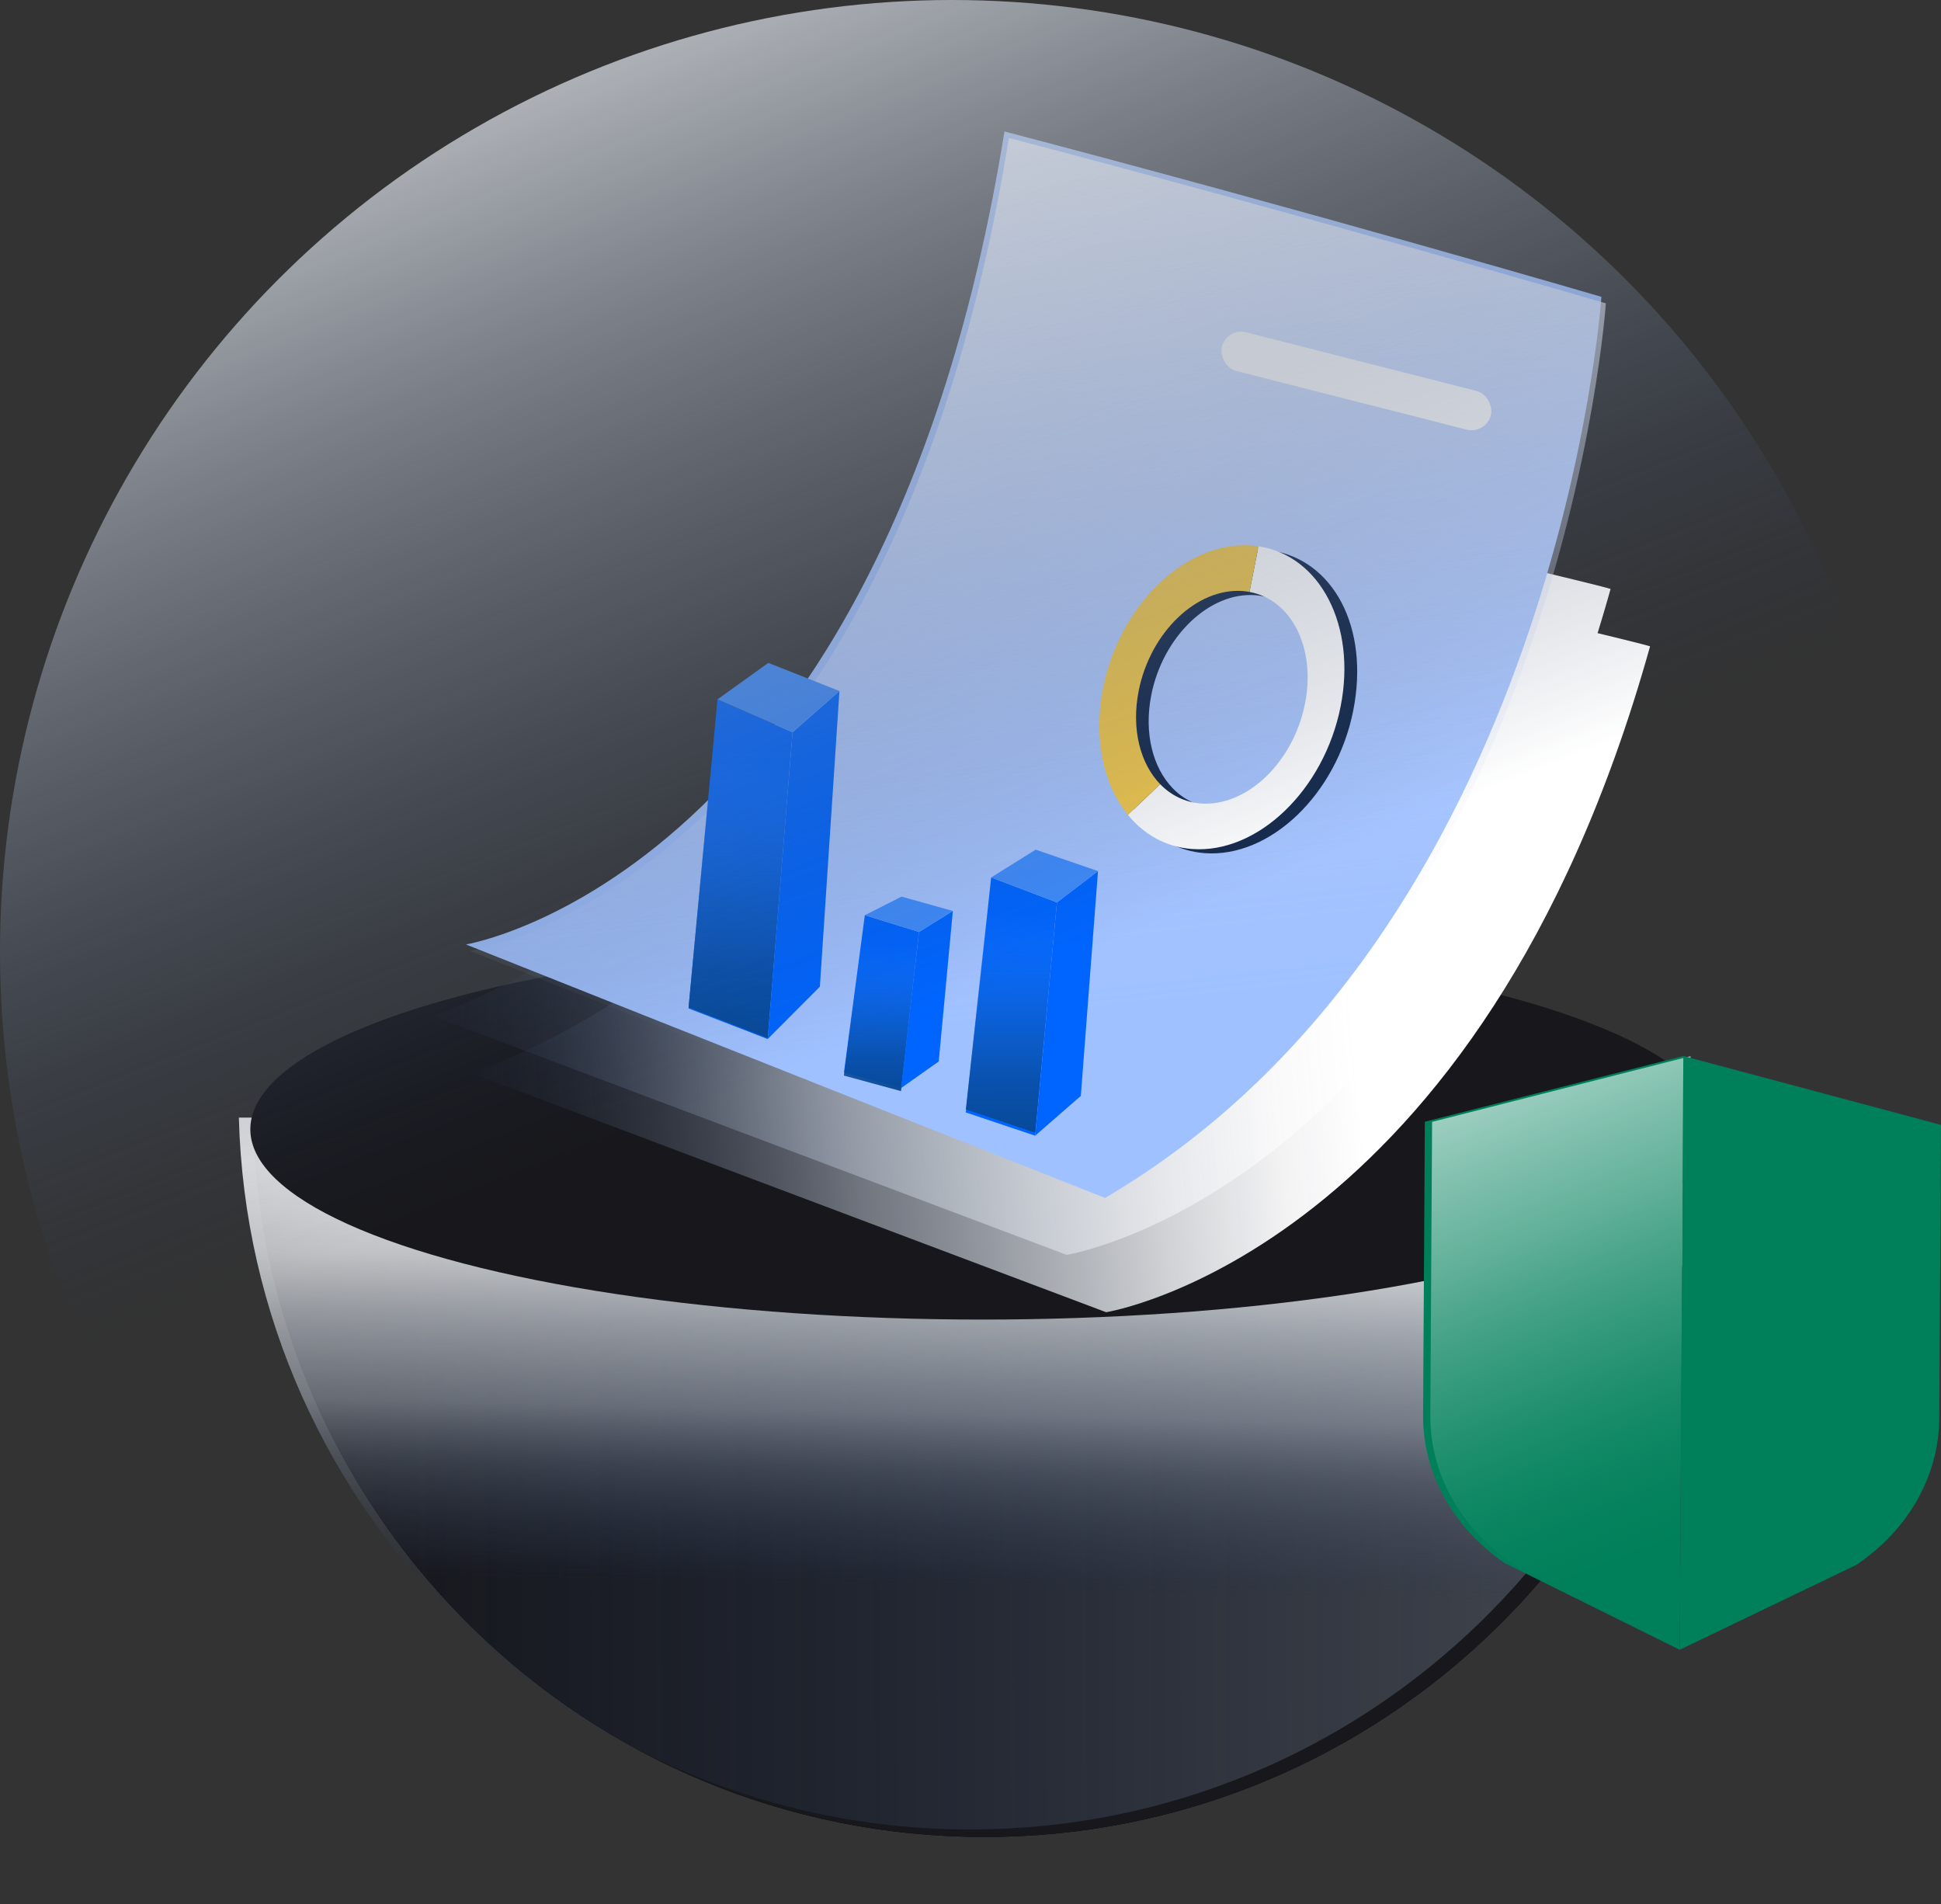
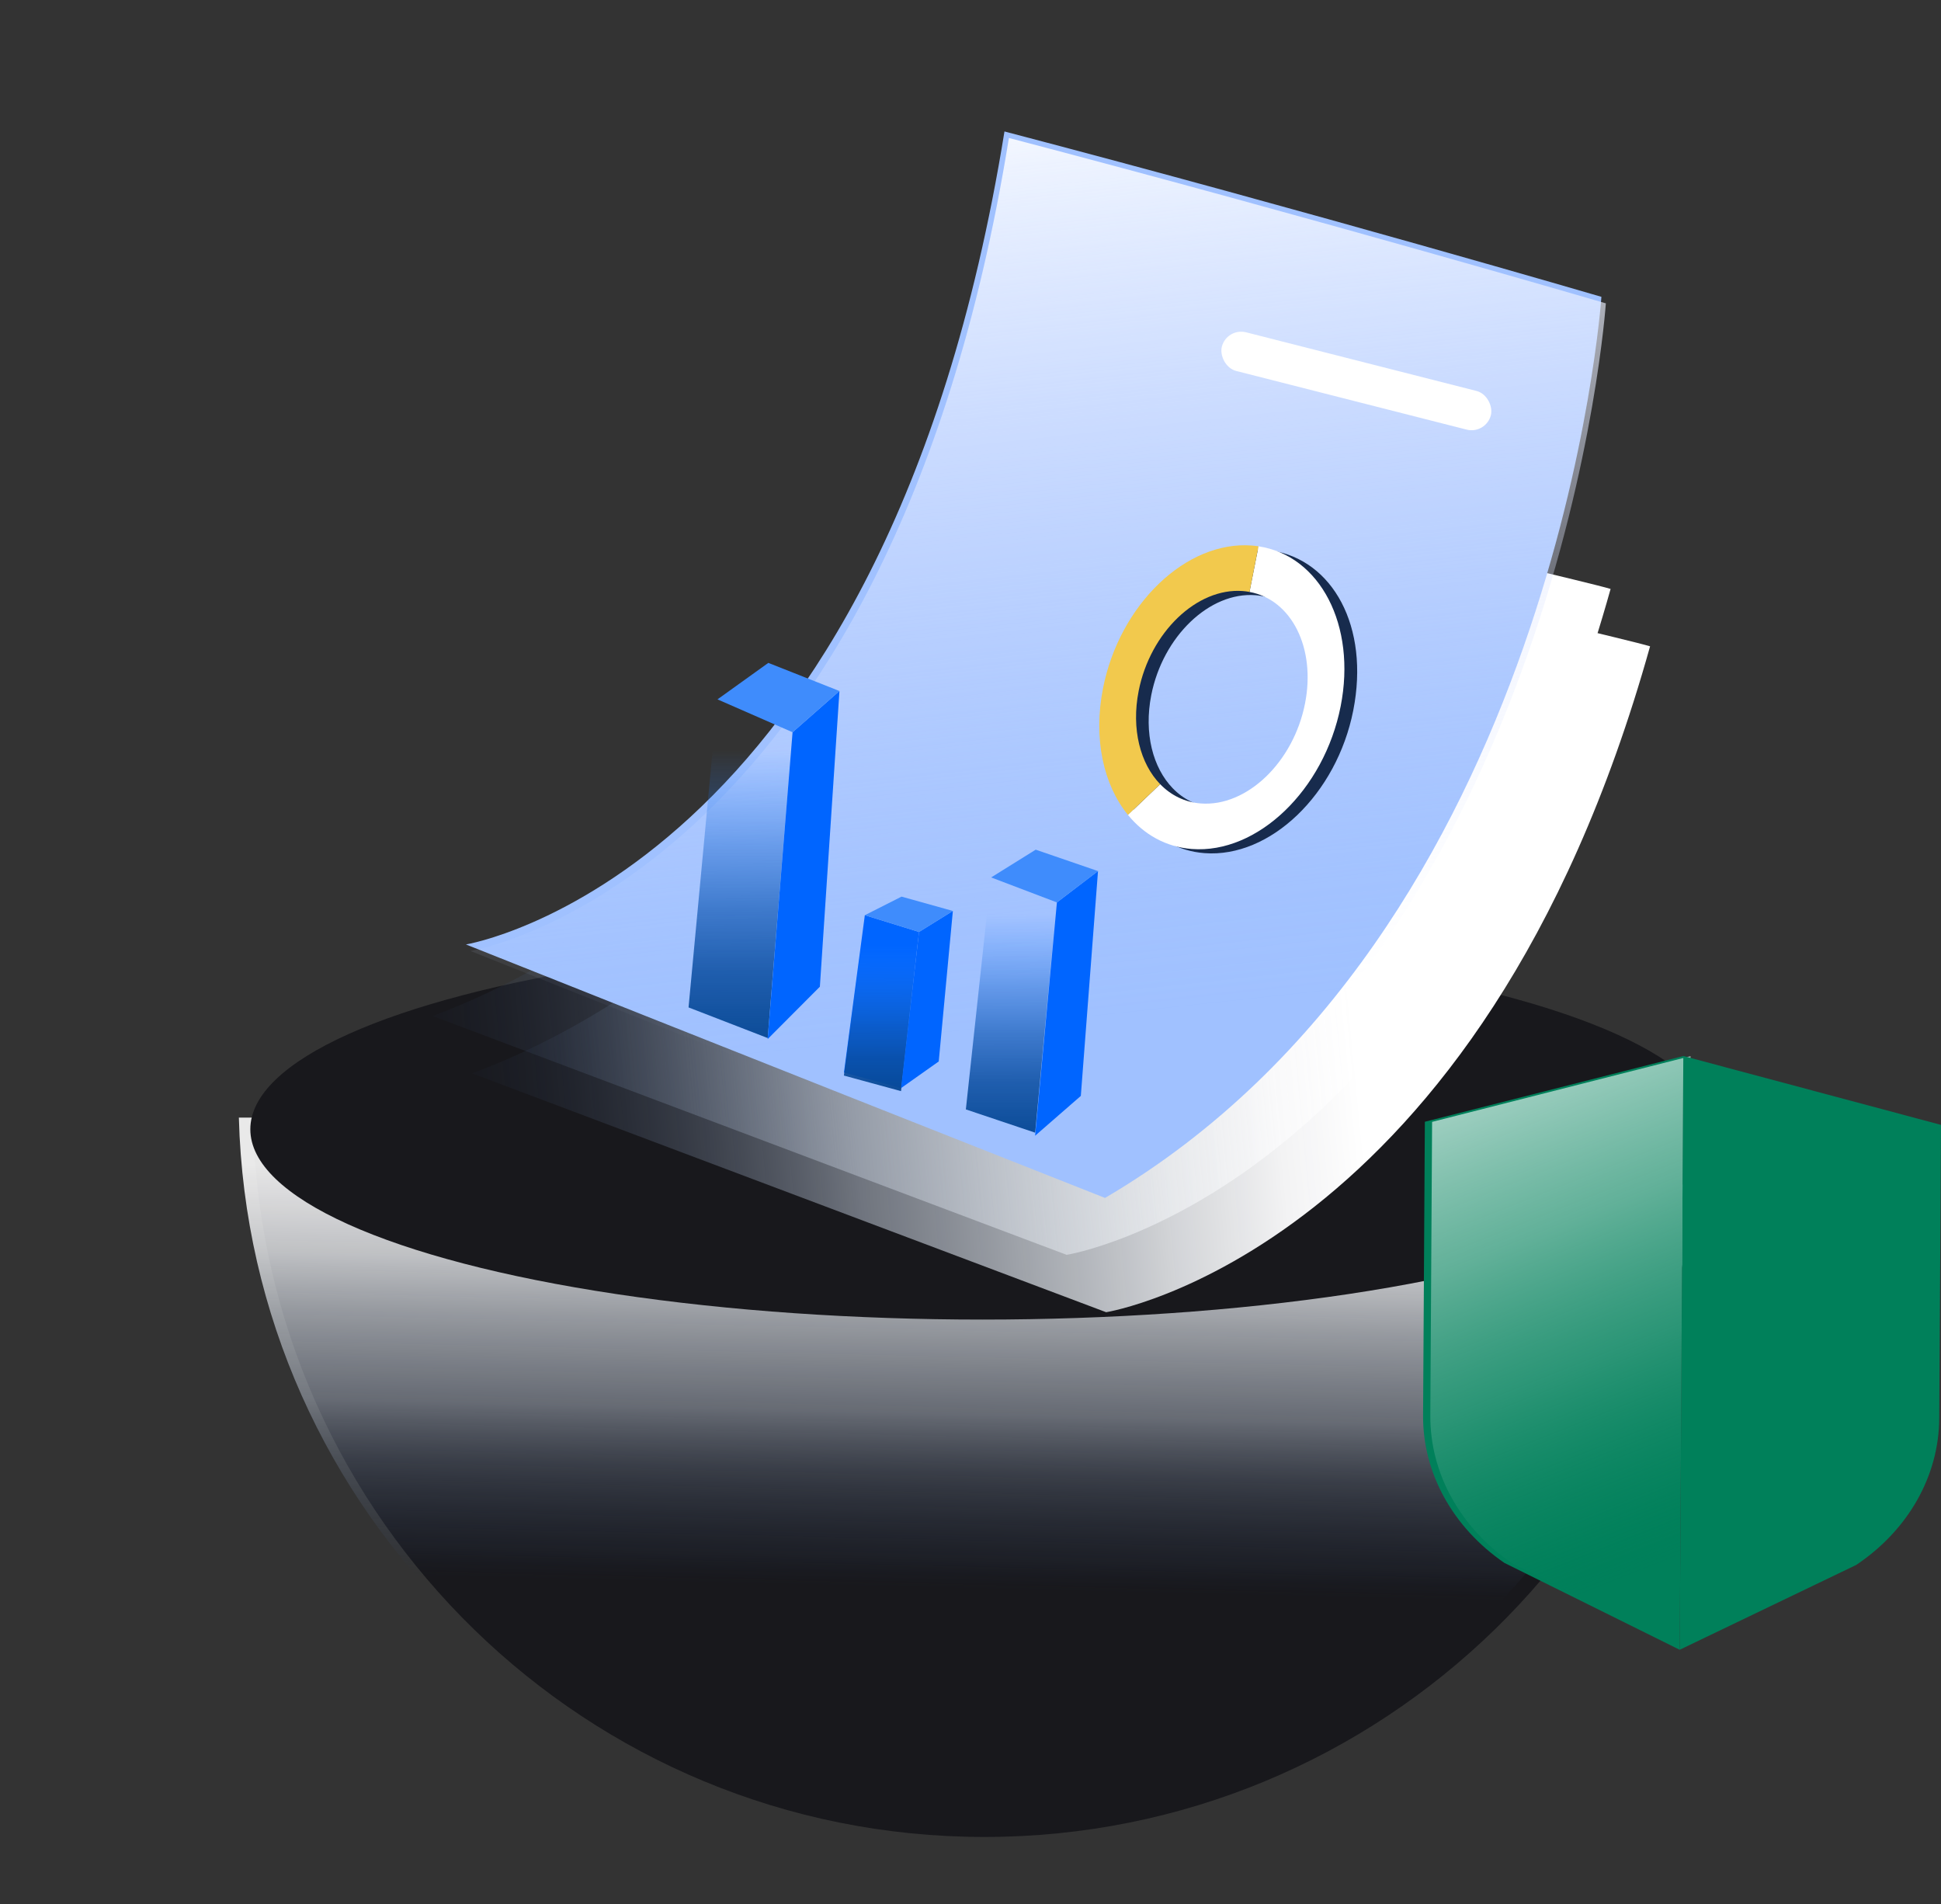
<svg xmlns="http://www.w3.org/2000/svg" xmlns:xlink="http://www.w3.org/1999/xlink" viewBox="0 0 712.81 699.2">
  <rect x="0" y="0" width="712.81" height="699.2" fill="#333333" stroke="none" />
  <defs>
    <style>
      .cls-1 {
        fill: url(#linear-gradient);
      }

      .cls-1, .cls-2, .cls-3, .cls-4, .cls-5, .cls-6, .cls-7, .cls-8, .cls-9, .cls-10, .cls-11, .cls-12, .cls-13, .cls-14, .cls-15, .cls-16, .cls-17, .cls-18, .cls-19 {
        stroke-width: 0px;
      }

      .cls-2 {
        fill: url(#linear-gradient-10);
      }

      .cls-3 {
        fill: url(#linear-gradient-2);
        opacity: .89;
      }

      .cls-3, .cls-18, .cls-19 {
        mix-blend-mode: overlay;
      }

      .cls-4 {
        fill: url(#linear-gradient-8);
      }

      .cls-5 {
        fill: url(#linear-gradient-9);
      }

      .cls-6 {
        fill: url(#linear-gradient-7);
      }

      .cls-7 {
        fill: url(#linear-gradient-5);
      }

      .cls-8 {
        fill: url(#linear-gradient-6);
      }

      .cls-20 {
        isolation: isolate;
      }

      .cls-10 {
        fill: #18181c;
      }

      .cls-11 {
        fill: #3f8cfc;
      }

      .cls-12 {
        fill: #172b4d;
      }

      .cls-13 {
        fill: #a0c1ff;
      }

      .cls-14 {
        fill: #f2c94d;
      }

      .cls-15 {
        fill: #fff;
      }

      .cls-16 {
        fill: #0065ff;
      }

      .cls-17 {
        fill: #00805a;
      }

      .cls-18 {
        fill: url(#linear-gradient-3);
      }

      .cls-19 {
        fill: url(#linear-gradient-4);
      }
    </style>
    <linearGradient id="linear-gradient" x1="1204.75" y1="539.65" x2="-35.43" y2="541.43" gradientUnits="userSpaceOnUse">
      <stop offset=".2" stop-color="#666" />
      <stop offset=".32" stop-color="#616264" stop-opacity=".95" />
      <stop offset=".46" stop-color="#565a61" stop-opacity=".8" />
      <stop offset=".61" stop-color="#434b5a" stop-opacity=".56" />
      <stop offset=".78" stop-color="#283752" stop-opacity=".22" />
      <stop offset=".87" stop-color="#172b4d" stop-opacity="0" />
    </linearGradient>
    <linearGradient id="linear-gradient-2" x1="367.04" y1="-47.61" x2="341.84" y2="1022.06" gradientUnits="userSpaceOnUse">
      <stop offset=".45" stop-color="#fff" />
      <stop offset=".46" stop-color="#f9f9fa" stop-opacity=".97" />
      <stop offset=".48" stop-color="#e8eaed" stop-opacity=".9" />
      <stop offset=".5" stop-color="#ccd1d8" stop-opacity=".78" />
      <stop offset=".53" stop-color="#a6aebb" stop-opacity=".62" />
      <stop offset=".55" stop-color="#758195" stop-opacity=".41" />
      <stop offset=".58" stop-color="#3a4b68" stop-opacity=".15" />
      <stop offset=".59" stop-color="#172b4d" stop-opacity="0" />
    </linearGradient>
    <linearGradient id="linear-gradient-3" x1="847.3" y1="266.08" x2="-180.67" y2="365.9" gradientUnits="userSpaceOnUse">
      <stop offset=".36" stop-color="#fff" />
      <stop offset=".39" stop-color="#f9f9fa" stop-opacity=".97" />
      <stop offset=".43" stop-color="#e8eaed" stop-opacity=".9" />
      <stop offset=".48" stop-color="#ccd1d8" stop-opacity=".78" />
      <stop offset=".54" stop-color="#a6aebb" stop-opacity=".62" />
      <stop offset=".59" stop-color="#758195" stop-opacity=".41" />
      <stop offset=".65" stop-color="#3a4b68" stop-opacity=".15" />
      <stop offset=".69" stop-color="#172b4d" stop-opacity="0" />
    </linearGradient>
    <linearGradient id="linear-gradient-4" x1="861.8" y1="287.14" x2="-166.18" y2="386.96" xlink:href="#linear-gradient-3" />
    <linearGradient id="linear-gradient-5" x1="324.07" y1="-292.27" x2="434.65" y2="718.6" gradientUnits="userSpaceOnUse">
      <stop offset=".32" stop-color="#fff" />
      <stop offset=".35" stop-color="#f8faff" stop-opacity=".88" />
      <stop offset=".47" stop-color="#e5ebff" stop-opacity=".51" />
      <stop offset=".56" stop-color="#d7e1ff" stop-opacity=".23" />
      <stop offset=".62" stop-color="#cedaff" stop-opacity=".06" />
      <stop offset=".66" stop-color="#cbd8ff" stop-opacity="0" />
    </linearGradient>
    <linearGradient id="linear-gradient-6" x1="371.3" y1="309.38" x2="371.71" y2="496.02" gradientUnits="userSpaceOnUse">
      <stop offset=".14" stop-color="#2680ff" stop-opacity="0" />
      <stop offset=".19" stop-color="#2177ee" stop-opacity=".16" />
      <stop offset=".29" stop-color="#1765cd" stop-opacity=".46" />
      <stop offset=".38" stop-color="#1058b4" stop-opacity=".69" />
      <stop offset=".47" stop-color="#0b4ea1" stop-opacity=".86" />
      <stop offset=".56" stop-color="#084996" stop-opacity=".96" />
      <stop offset=".62" stop-color="#074793" />
    </linearGradient>
    <linearGradient id="linear-gradient-7" x1="271.79" y1="241.05" x2="272.33" y2="486.52" xlink:href="#linear-gradient-6" />
    <linearGradient id="linear-gradient-8" x1="323.61" y1="329.34" x2="323.88" y2="454.28" xlink:href="#linear-gradient-6" />
    <linearGradient id="linear-gradient-9" x1="-171.07" y1="-957.78" x2="862.85" y2="1638.35" gradientUnits="userSpaceOnUse">
      <stop offset=".31" stop-color="#fff" />
      <stop offset=".33" stop-color="#f9f9fa" stop-opacity=".97" />
      <stop offset=".35" stop-color="#e8eaed" stop-opacity=".9" />
      <stop offset=".38" stop-color="#ccd1d8" stop-opacity=".78" />
      <stop offset=".41" stop-color="#a6aebb" stop-opacity=".62" />
      <stop offset=".45" stop-color="#758195" stop-opacity=".41" />
      <stop offset=".49" stop-color="#3a4b68" stop-opacity=".15" />
      <stop offset=".51" stop-color="#172b4d" stop-opacity="0" />
    </linearGradient>
    <linearGradient id="linear-gradient-10" x1="430.02" y1="100.6" x2="747.49" y2="897.76" gradientUnits="userSpaceOnUse">
      <stop offset=".26" stop-color="#fff" />
      <stop offset=".29" stop-color="#f8fbfa" stop-opacity=".97" />
      <stop offset=".33" stop-color="#e6f2ee" stop-opacity=".9" />
      <stop offset=".38" stop-color="#c7e3db" stop-opacity=".78" />
      <stop offset=".44" stop-color="#9dcebf" stop-opacity=".62" />
      <stop offset=".5" stop-color="#67b39d" stop-opacity=".41" />
      <stop offset=".56" stop-color="#269373" stop-opacity=".15" />
      <stop offset=".59" stop-color="#00805a" stop-opacity="0" />
    </linearGradient>
  </defs>
  <g class="cls-20">
    <g id="Layer_2" data-name="Layer 2">
      <g id="Layer_1-2" data-name="Layer 1">
        <g>
          <g>
-             <path class="cls-9" d="m361.52,674.51c145.94,0,264.69-116.38,268.53-261.39H92.99c3.84,145.01,122.59,261.39,268.53,261.39Z" />
            <path class="cls-10" d="m361.52,674.51c145.94,0,264.69-116.38,268.53-261.39H92.99c3.84,145.01,122.59,261.39,268.53,261.39Z" />
          </g>
          <g>
-             <path class="cls-1" d="m356.25,671.76c145.94,0,264.69-116.38,268.53-261.39H87.72c3.84,145.01,122.59,261.39,268.53,261.39Z" />
            <path class="cls-3" d="m356.25,671.76c145.94,0,264.69-116.38,268.53-261.39H87.72c3.84,145.01,122.59,261.39,268.53,261.39Z" />
          </g>
          <ellipse class="cls-10" cx="360.77" cy="414.65" rx="268.84" ry="69.88" />
          <g>
            <path class="cls-18" d="m158.87,373.06l232.85,87.7s137.51-21.91,199.75-244.51c-13.54-4.13-228.58-53.59-228.58-53.59,0,0-65.01,158.36-204.01,210.4Z" />
            <path class="cls-19" d="m173.37,394.13l232.85,87.7s137.51-21.91,199.75-244.51c-13.54-4.13-228.58-53.59-228.58-53.59,0,0-65.01,158.36-204.01,210.4Z" />
            <path class="cls-13" d="m588.1,108.99s-15.74,233.13-182.29,330.88c-139.09-54.94-234.7-93.08-234.7-93.08,0,0,153.61-25.04,197.77-298.52,113.27,29.69,219.22,60.72,219.22,60.72Z" />
            <path class="cls-7" d="m589.73,111.38s-15.74,233.13-182.29,330.88c-139.09-54.94-234.7-93.08-234.7-93.08,0,0,153.61-25.04,197.77-298.52,113.27,29.69,219.22,60.72,219.22,60.72Z" />
-             <polygon class="cls-16" points="354.68 408.47 380.14 417.02 388.14 331.36 363.99 322.18 354.68 408.47" />
            <polygon class="cls-8" points="354.7 407.36 380.16 415.91 388.16 330.24 364.01 321.07 354.7 407.36" />
            <polygon class="cls-16" points="388.14 331.36 403.23 319.85 396.92 402.4 380.14 417.02 388.14 331.36" />
            <polygon class="cls-11" points="363.99 322.18 388.14 331.36 403.23 319.85 380.35 311.99 363.99 322.18" />
-             <polygon class="cls-16" points="252.86 370.29 281.92 381.53 291.06 268.87 263.49 256.8 252.86 370.29" />
            <path class="cls-12" d="m466.8,202.11c-.81-.12-1.63-.22-2.46-.28-24.1-1.83-48.57,21.63-54.64,52.4-3.67,18.58.21,35.56,9.16,46.52,5.87,7.19,13.92,11.78,23.47,12.51,24.1,1.83,48.57-21.63,54.64-52.4s-7.55-55.36-30.18-58.74Zm-21.17,94.43c-5.91-.45-11-3.02-14.94-7.08-7.31-7.54-10.66-20.24-7.9-34.23,4.25-21.54,21.38-37.96,38.25-36.68.84.06,1.65.18,2.45.33,15.39,2.8,24.44,20.52,20.39,40.99-4.25,21.54-21.38,37.96-38.25,36.68Z" />
            <polygon class="cls-6" points="252.86 369.91 281.93 381.16 291.07 268.49 263.49 256.43 252.86 369.91" />
            <polygon class="cls-16" points="291.06 268.87 308.28 253.73 301.09 362.3 281.92 381.53 291.06 268.87" />
            <polygon class="cls-11" points="263.49 256.8 291.06 268.87 308.28 253.73 282.16 243.4 263.49 256.8" />
            <polygon class="cls-16" points="309.93 393.81 330.91 399.53 337.5 342.2 317.6 336.05 309.93 393.81" />
            <polygon class="cls-4" points="309.91 394.93 330.89 400.65 337.48 343.31 317.58 337.17 309.91 394.93" />
            <polygon class="cls-16" points="337.5 342.2 349.93 334.49 344.74 389.75 330.91 399.53 337.5 342.2" />
            <polygon class="cls-11" points="317.6 336.05 337.5 342.2 349.93 334.49 331.08 329.23 317.6 336.05" />
            <rect class="cls-15" x="447.12" y="132.58" width="101.95" height="14.65" rx="7.32" ry="7.32" transform="translate(49.91 -118.56) rotate(14.28)" />
            <path class="cls-15" d="m462.17,200.59l-3.31,16.76c15.39,2.8,24.44,20.52,20.39,40.99-4.25,21.54-21.38,37.96-38.25,36.68-5.91-.45-11-3.02-14.94-7.08l-11.83,11.29c5.87,7.19,13.92,11.78,23.47,12.51,24.1,1.83,48.57-21.63,54.64-52.4,5.87-29.71-7.55-55.36-30.18-58.74Z" />
            <path class="cls-14" d="m418.16,253.7c4.25-21.54,21.38-37.96,38.25-36.68.84.06,1.65.18,2.45.33l3.31-16.76c-.81-.12-1.63-.22-2.46-.28-24.1-1.83-48.57,21.63-54.64,52.4-3.67,18.58.21,35.56,9.16,46.52l11.83-11.29c-7.31-7.54-10.66-20.24-7.9-34.23Z" />
          </g>
-           <circle class="cls-5" cx="349.6" cy="349.6" r="349.6" />
          <path class="cls-17" d="m618.19,387.76l-94.93,24.14-.65,107.85c-.13,21.09,10.89,41.07,29.83,54.11l64.42,31.92,1.32-218.01h0Z" />
          <path class="cls-2" d="m620.85,387.8l-94.93,24.14-.65,107.85c-.13,21.09,10.89,41.07,29.83,54.11l64.42,31.92,1.32-218.01h0Z" />
          <path class="cls-17" d="m616.86,605.77l64.81-31.14c19.1-12.81,30.36-32.65,30.49-53.74l.65-107.85-94.63-25.29-1.32,218.01h0Z" />
        </g>
      </g>
    </g>
  </g>
</svg>